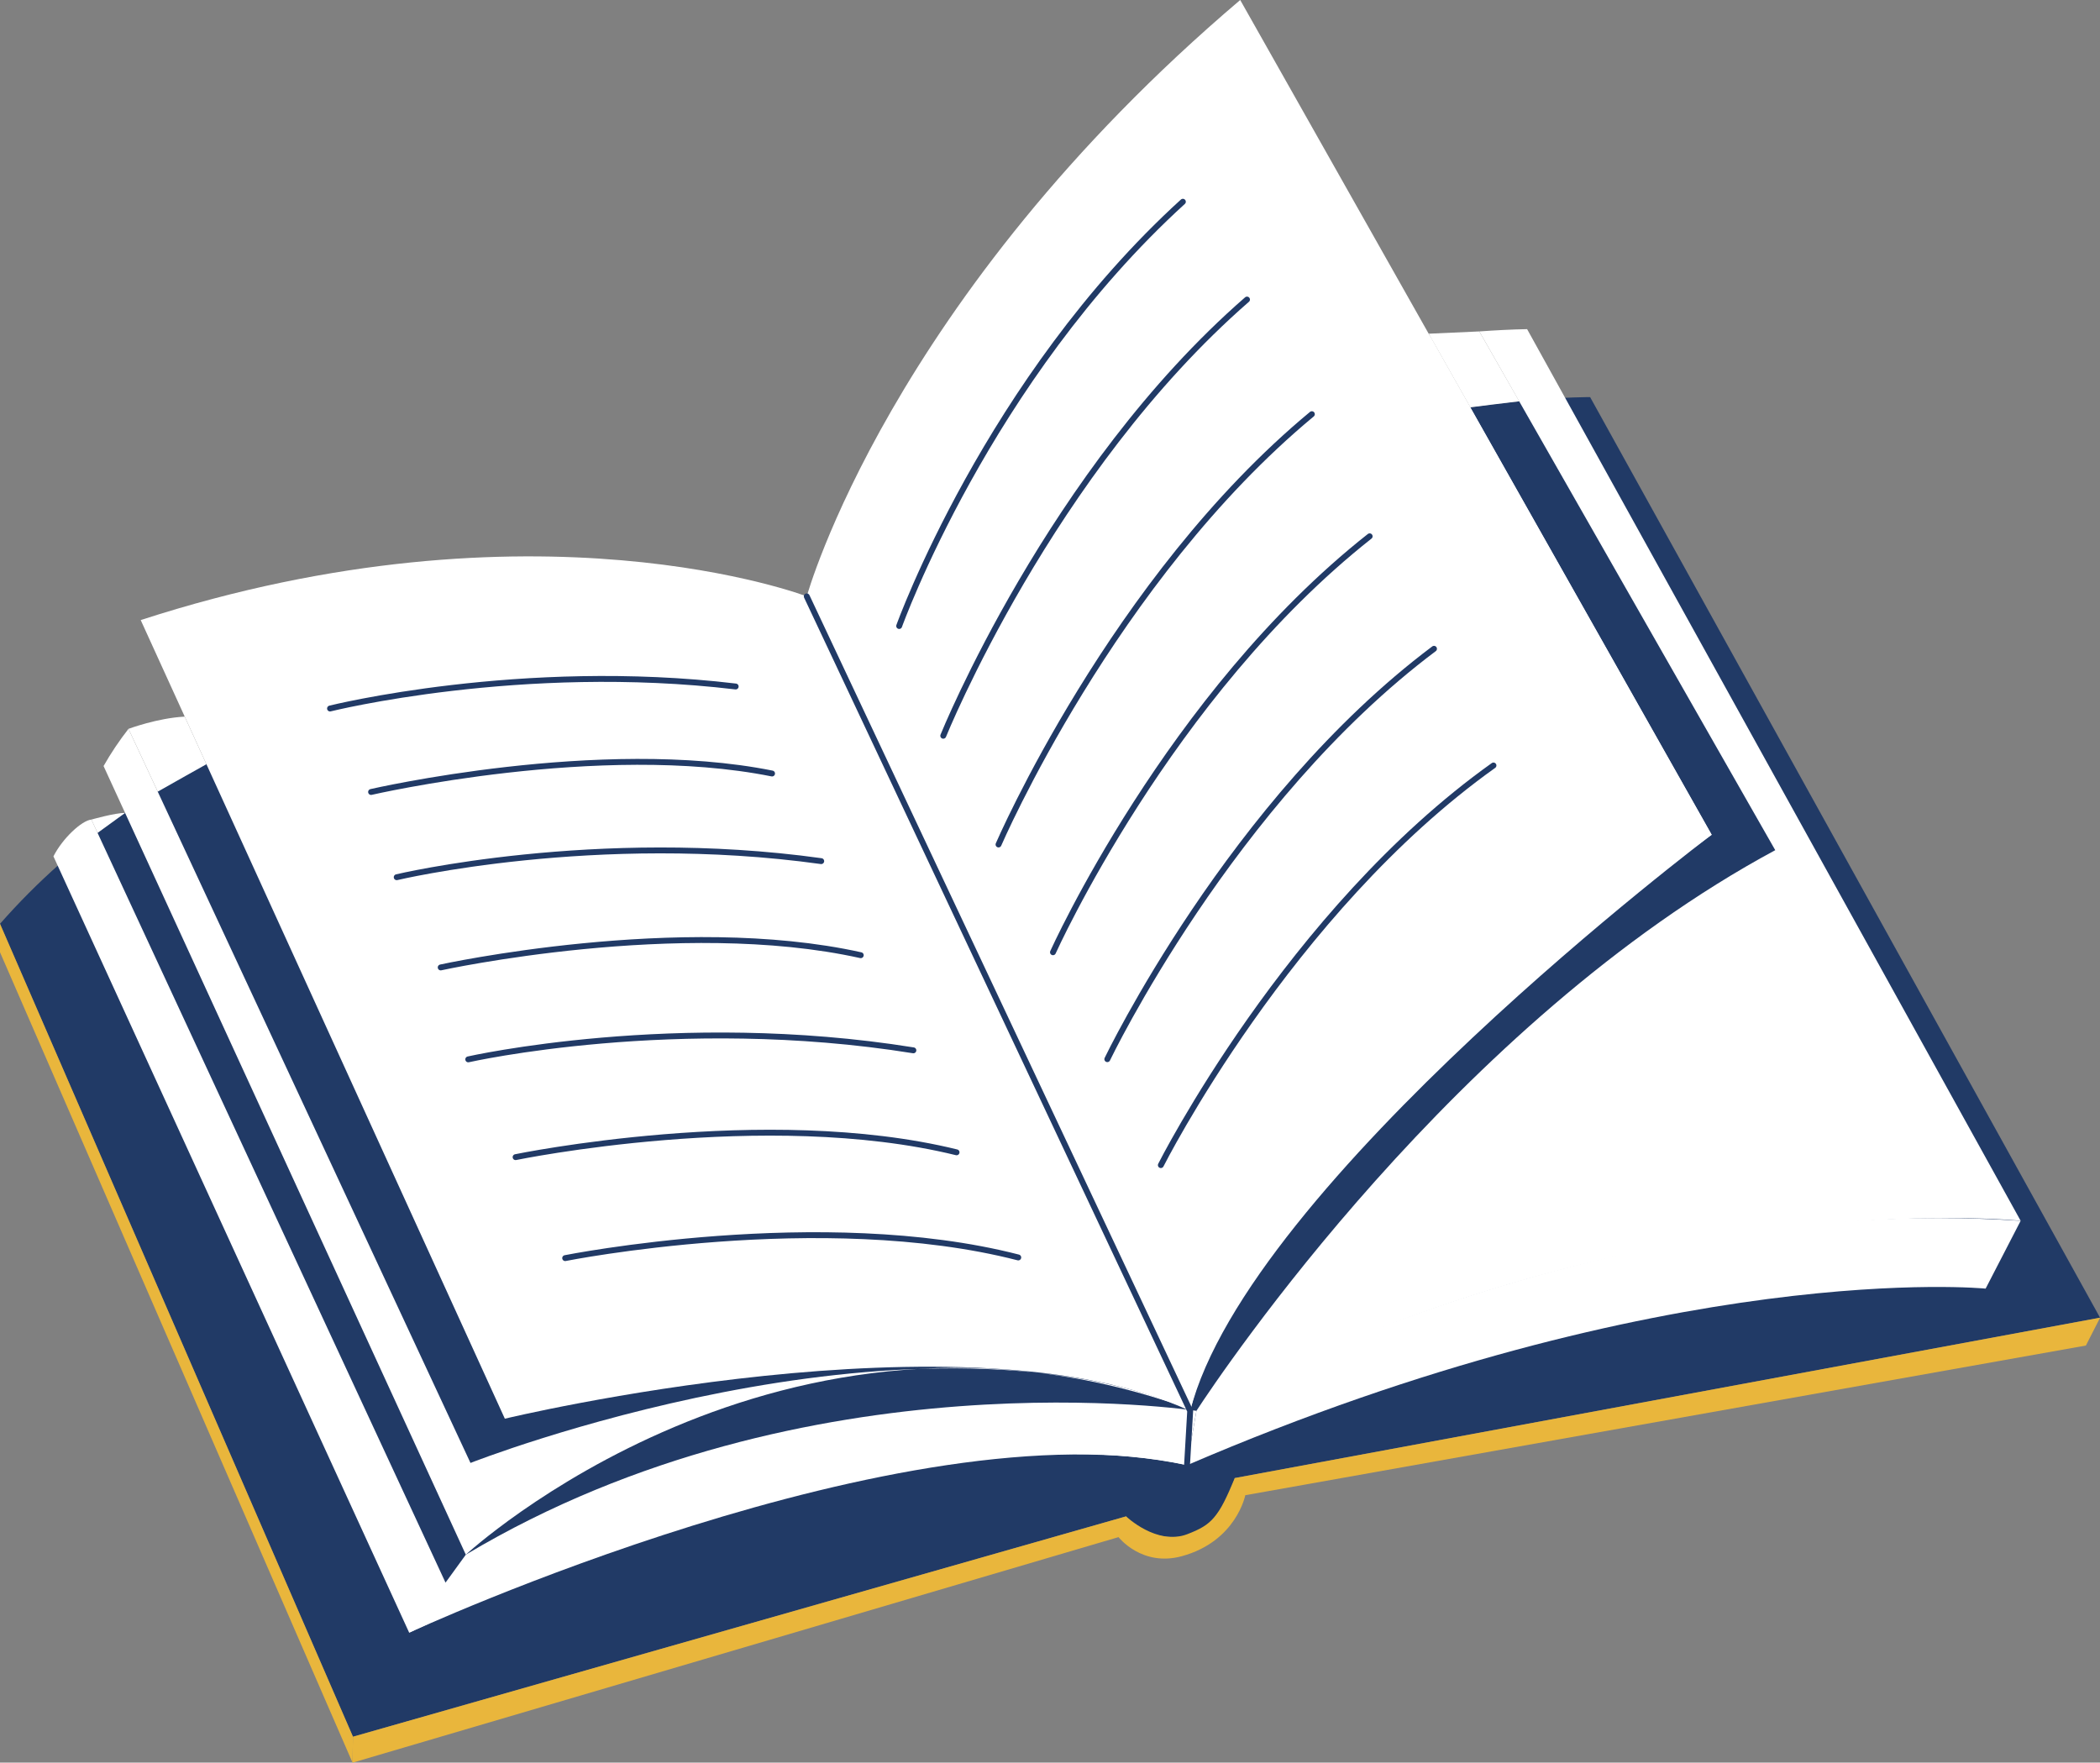
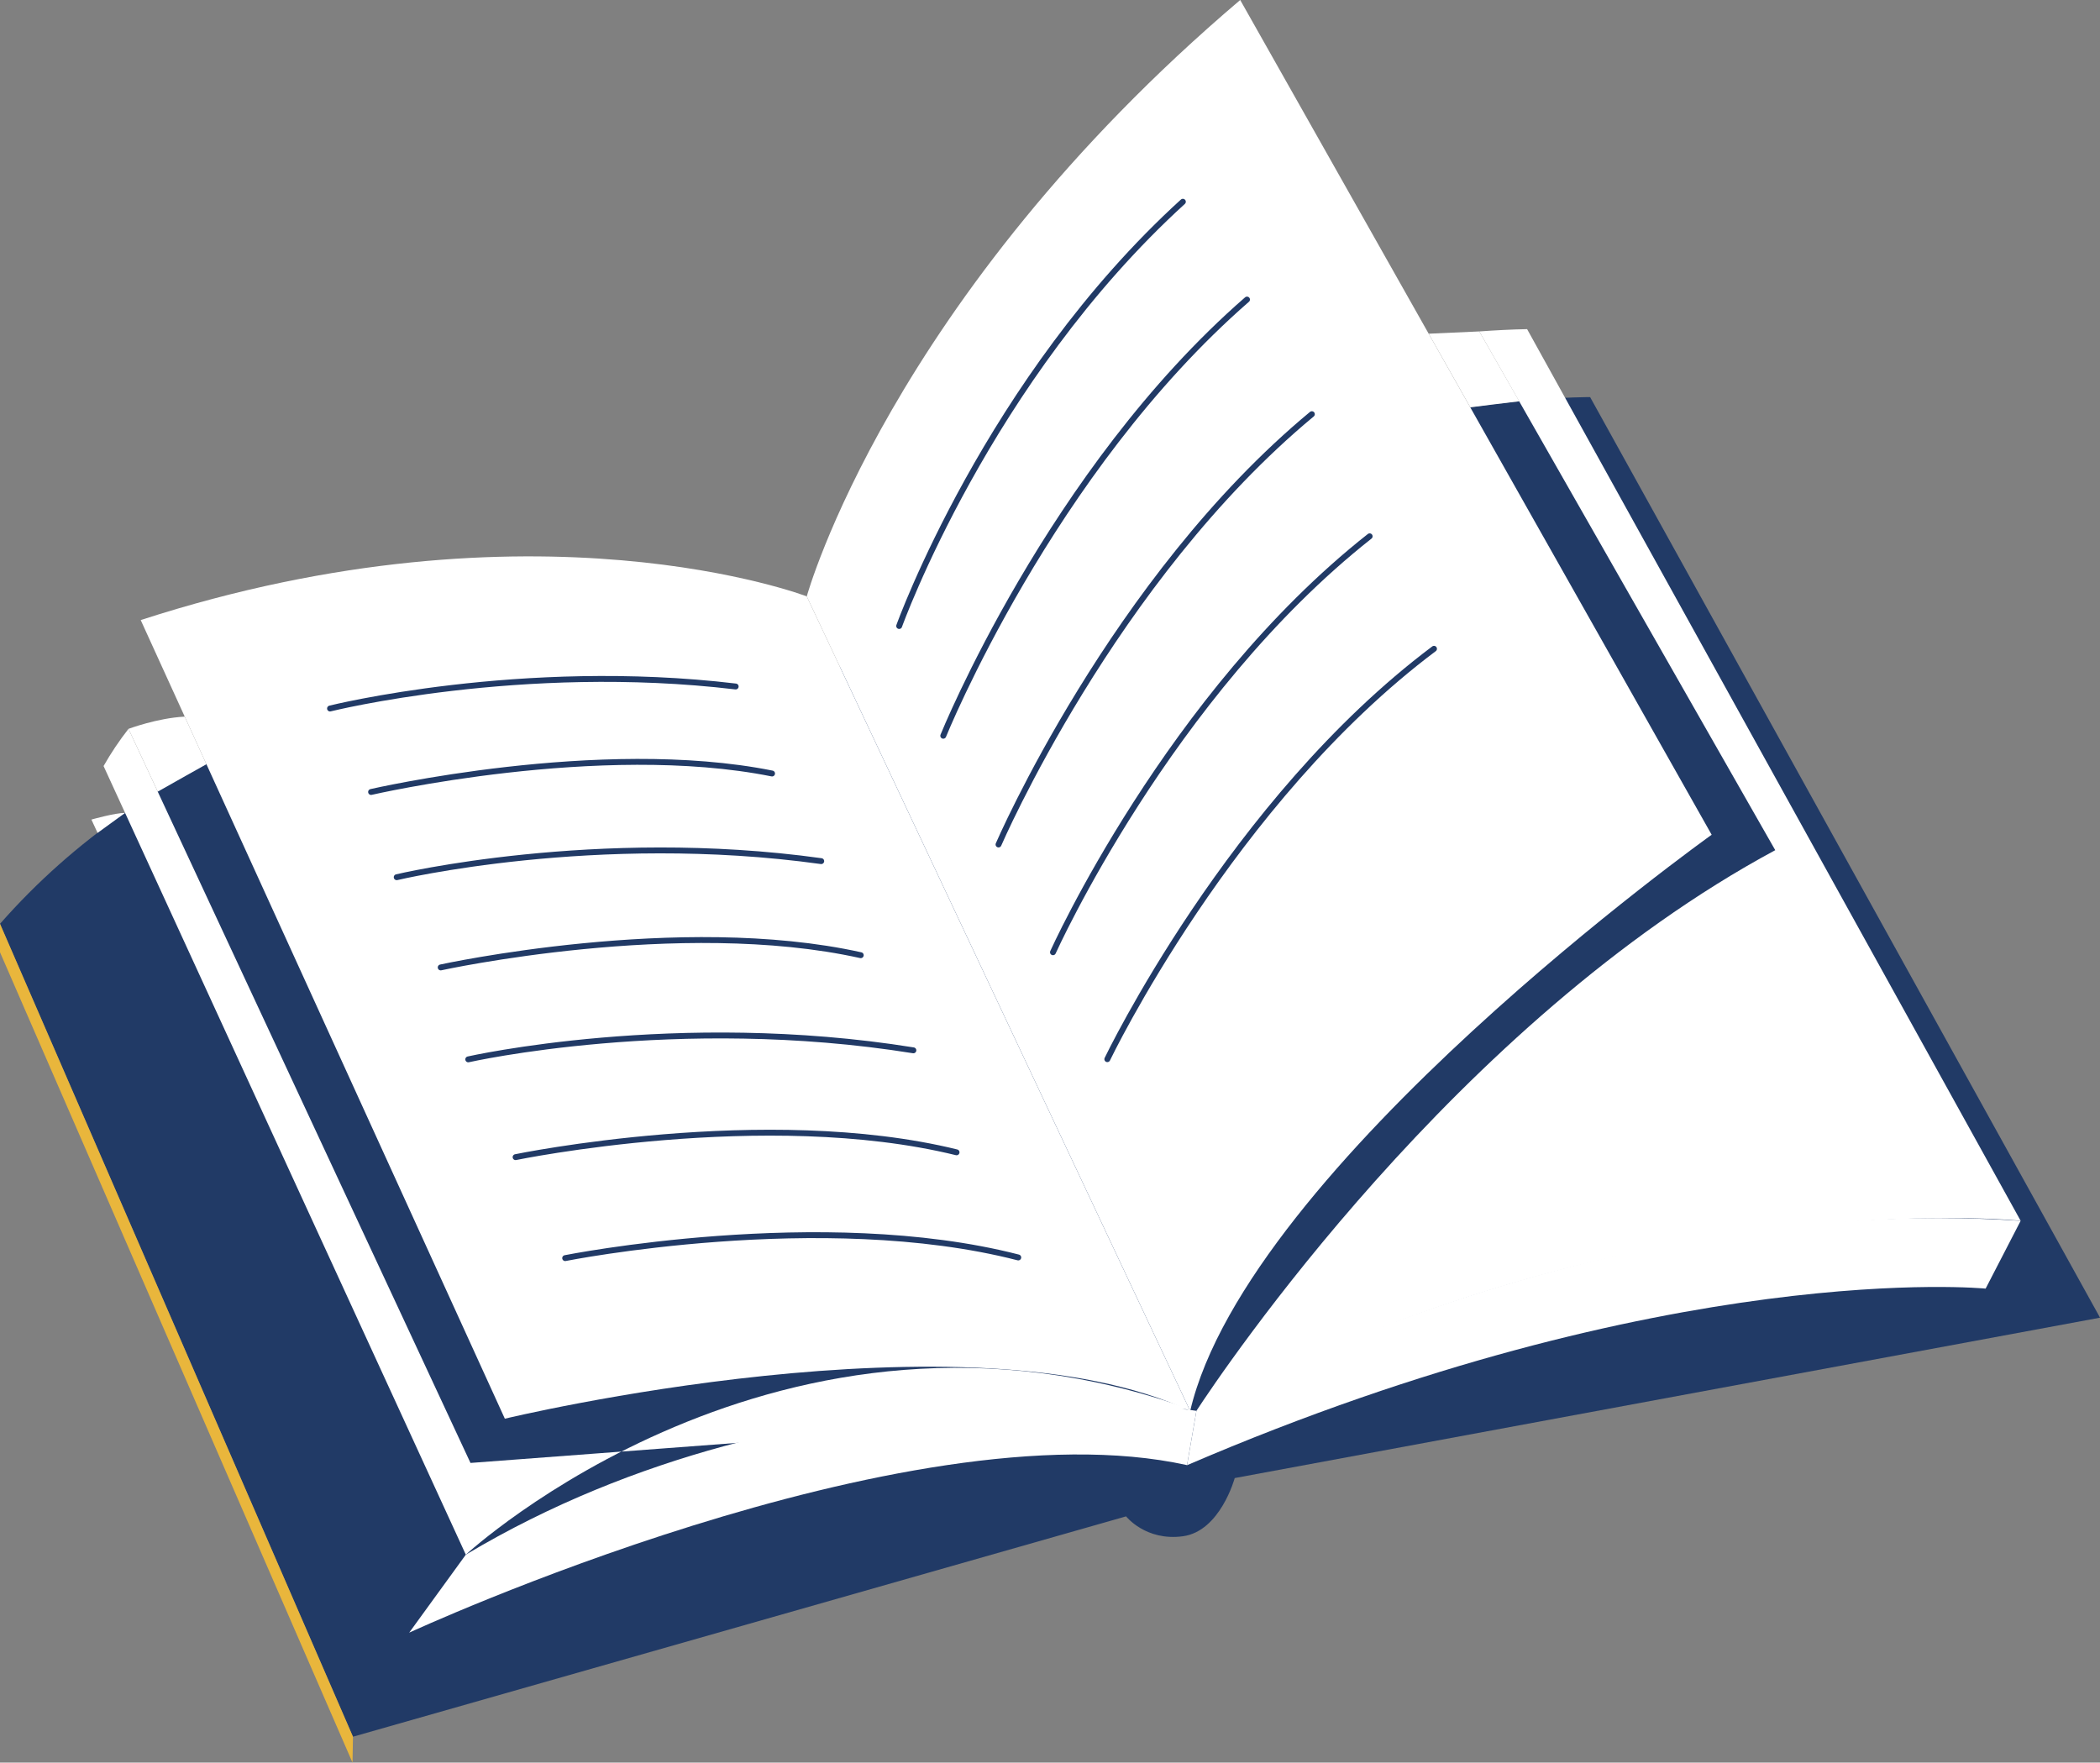
<svg xmlns="http://www.w3.org/2000/svg" viewBox="0 0 413.85 347.39" data-name="Calque 2" id="Calque_2">
  <rect x="0" y="0" width="413.85" height="347.39" fill="#808080" stroke="none" />
  <defs>
    <style>
      .cls-1 {
        fill: #fff;
      }

      .cls-2 {
        fill: url(#Degradado_sin_nombre_2);
      }

      .cls-3 {
        fill: none;
        stroke: #213a66;
        stroke-linecap: round;
        stroke-miterlimit: 10;
        stroke-width: 1.16px;
      }

      .cls-4 {
        fill: #e9b63c;
      }
    </style>
    <linearGradient gradientUnits="userSpaceOnUse" y2="345.22" x2="261.61" y1="136.8" x1="167.82" data-name="Degradado sin nombre 2" id="Degradado_sin_nombre_2">
      <stop stop-color="#213a66" offset="0" />
      <stop stop-color="#213a66" offset="1" />
    </linearGradient>
  </defs>
  <g id="Object">
    <g>
      <path d="M0,182.08l69.56,160.21,152.36-43.43s3.86,4.92,11.2,3.92c7.37-1,10.21-11.47,10.21-11.47l170.53-31.61-100.49-181.43s-74.06-.97-147.14,53.3c0,0-106.85-17.1-166.23,50.51Z" class="cls-2" />
      <path d="M233.93,288.77l1.85-10.7s75.42-43.31,162.43-37.46l-6.9,13.36s-62.19-6.12-157.37,34.8Z" class="cls-1" />
      <g>
-         <path d="M87.8,311.92L18.01,161.53c-1.9.19-5.66,3.66-7.48,7.25l70.11,153.01s93.56-45.69,153.29-33.02l-1.19-5.31c-86.89-16.22-144.93,28.46-144.93,28.46Z" class="cls-1" />
        <path d="M91.8,306.41l-11.16,15.37s97.93-45.26,153.29-33.02l1.85-10.7s-76.71-11.84-143.97,28.34Z" class="cls-1" />
-         <path d="M92.72,288.33L25.32,143.65c-1.78,2.28-3.43,4.72-4.91,7.33l71.39,155.43s62.22-57.59,142.55-28.74h0c-56.45-22.87-141.63,10.66-141.63,10.66Z" class="cls-1" />
+         <path d="M92.72,288.33L25.32,143.65c-1.78,2.28-3.43,4.72-4.91,7.33l71.39,155.43s62.22-57.59,142.55-28.74h0Z" class="cls-1" />
        <path d="M158.99,117.54s-53.55-20.53-131.26,4.67l71.76,157.4s91.31-22,135.06-1.52l-75.56-160.54Z" class="cls-1" />
        <path d="M25.32,143.65s5.72-2.14,11.08-2.41l4.28,9.38s-7.64,4.28-9.59,5.4l-5.77-12.38Z" class="cls-1" />
        <path d="M18.01,161.53s4.7-1.34,6.64-1.31l-5.42,3.93-1.22-2.63Z" class="cls-1" />
      </g>
      <g>
-         <path d="M337.32,164.52l-55.5-98.28c-69.67,8.33-122.83,51.3-122.83,51.3l75.56,160.54c11.46-44.85,102.77-113.56,102.77-113.56Z" class="cls-1" />
        <path d="M300.94,64.87c-3.17.06-6.3.23-9.41.45l58.32,102.24c-62.81,33.82-109.08,102.87-114.07,110.5h.84c84.61-45.4,161.59-37.46,161.59-37.46l-97.26-175.73Z" class="cls-1" />
      </g>
      <path d="M158.99,117.54S175.17,58.81,244.41,0l92.91,164.52s-91.41,65.24-102.77,113.56l-75.56-160.54Z" class="cls-1" />
      <path d="M291.53,65.32s-8.26.37-9.97.45l8.2,14.51s8.09-1.02,9.64-1.19" class="cls-1" />
      <polygon points="69.56 342.29 0 182.08 0 187.68 69.47 347.39 69.56 342.29" class="cls-4" />
-       <path d="M69.47,347.39l.09-5.1,152.36-43.43s6.06,5.8,12.03,3.52c4.97-1.9,6.17-3.34,9.39-11.07l170.53-31.61-2.8,5.49-165.66,29.5s-1.77,9.09-12.51,12.02c-7.89,2.15-12.47-3.76-12.47-3.76l-150.94,44.45Z" class="cls-4" />
-       <polyline points="158.99 117.54 234.55 278.08 233.93 288.77" class="cls-3" />
      <g>
        <path d="M65.04,139.64s37.63-9.39,79.94-4.34" class="cls-3" />
        <path d="M73.13,156.09s45.16-10.43,79.02-3.64" class="cls-3" />
        <path d="M78.18,172.89s39.25-9.35,83.66-3.17" class="cls-3" />
        <path d="M86.85,190.67s47.15-10.33,82.78-2.41" class="cls-3" />
        <path d="M92.28,208.79s41-9.29,87.72-1.78" class="cls-3" />
        <path d="M101.61,228.06s49.33-10.18,86.9-.95" class="cls-3" />
        <path d="M111.38,247.96s50.57-10.09,89.29-.13" class="cls-3" />
      </g>
      <g>
        <path d="M177.2,123.38s17.42-48.56,55.91-83.62" class="cls-3" />
        <path d="M185.89,145.01s21.07-52.19,59.86-85.97" class="cls-3" />
        <path d="M196.78,166.44s22.54-52.3,61.75-84.81" class="cls-3" />
        <path d="M207.51,187.68s22.82-50.76,62.41-81.98" class="cls-3" />
        <path d="M218.22,208.75s24.38-50.89,64.38-80.88" class="cls-3" />
-         <path d="M228.77,229.63s25.19-50,65.55-78.76" class="cls-3" />
      </g>
    </g>
  </g>
</svg>